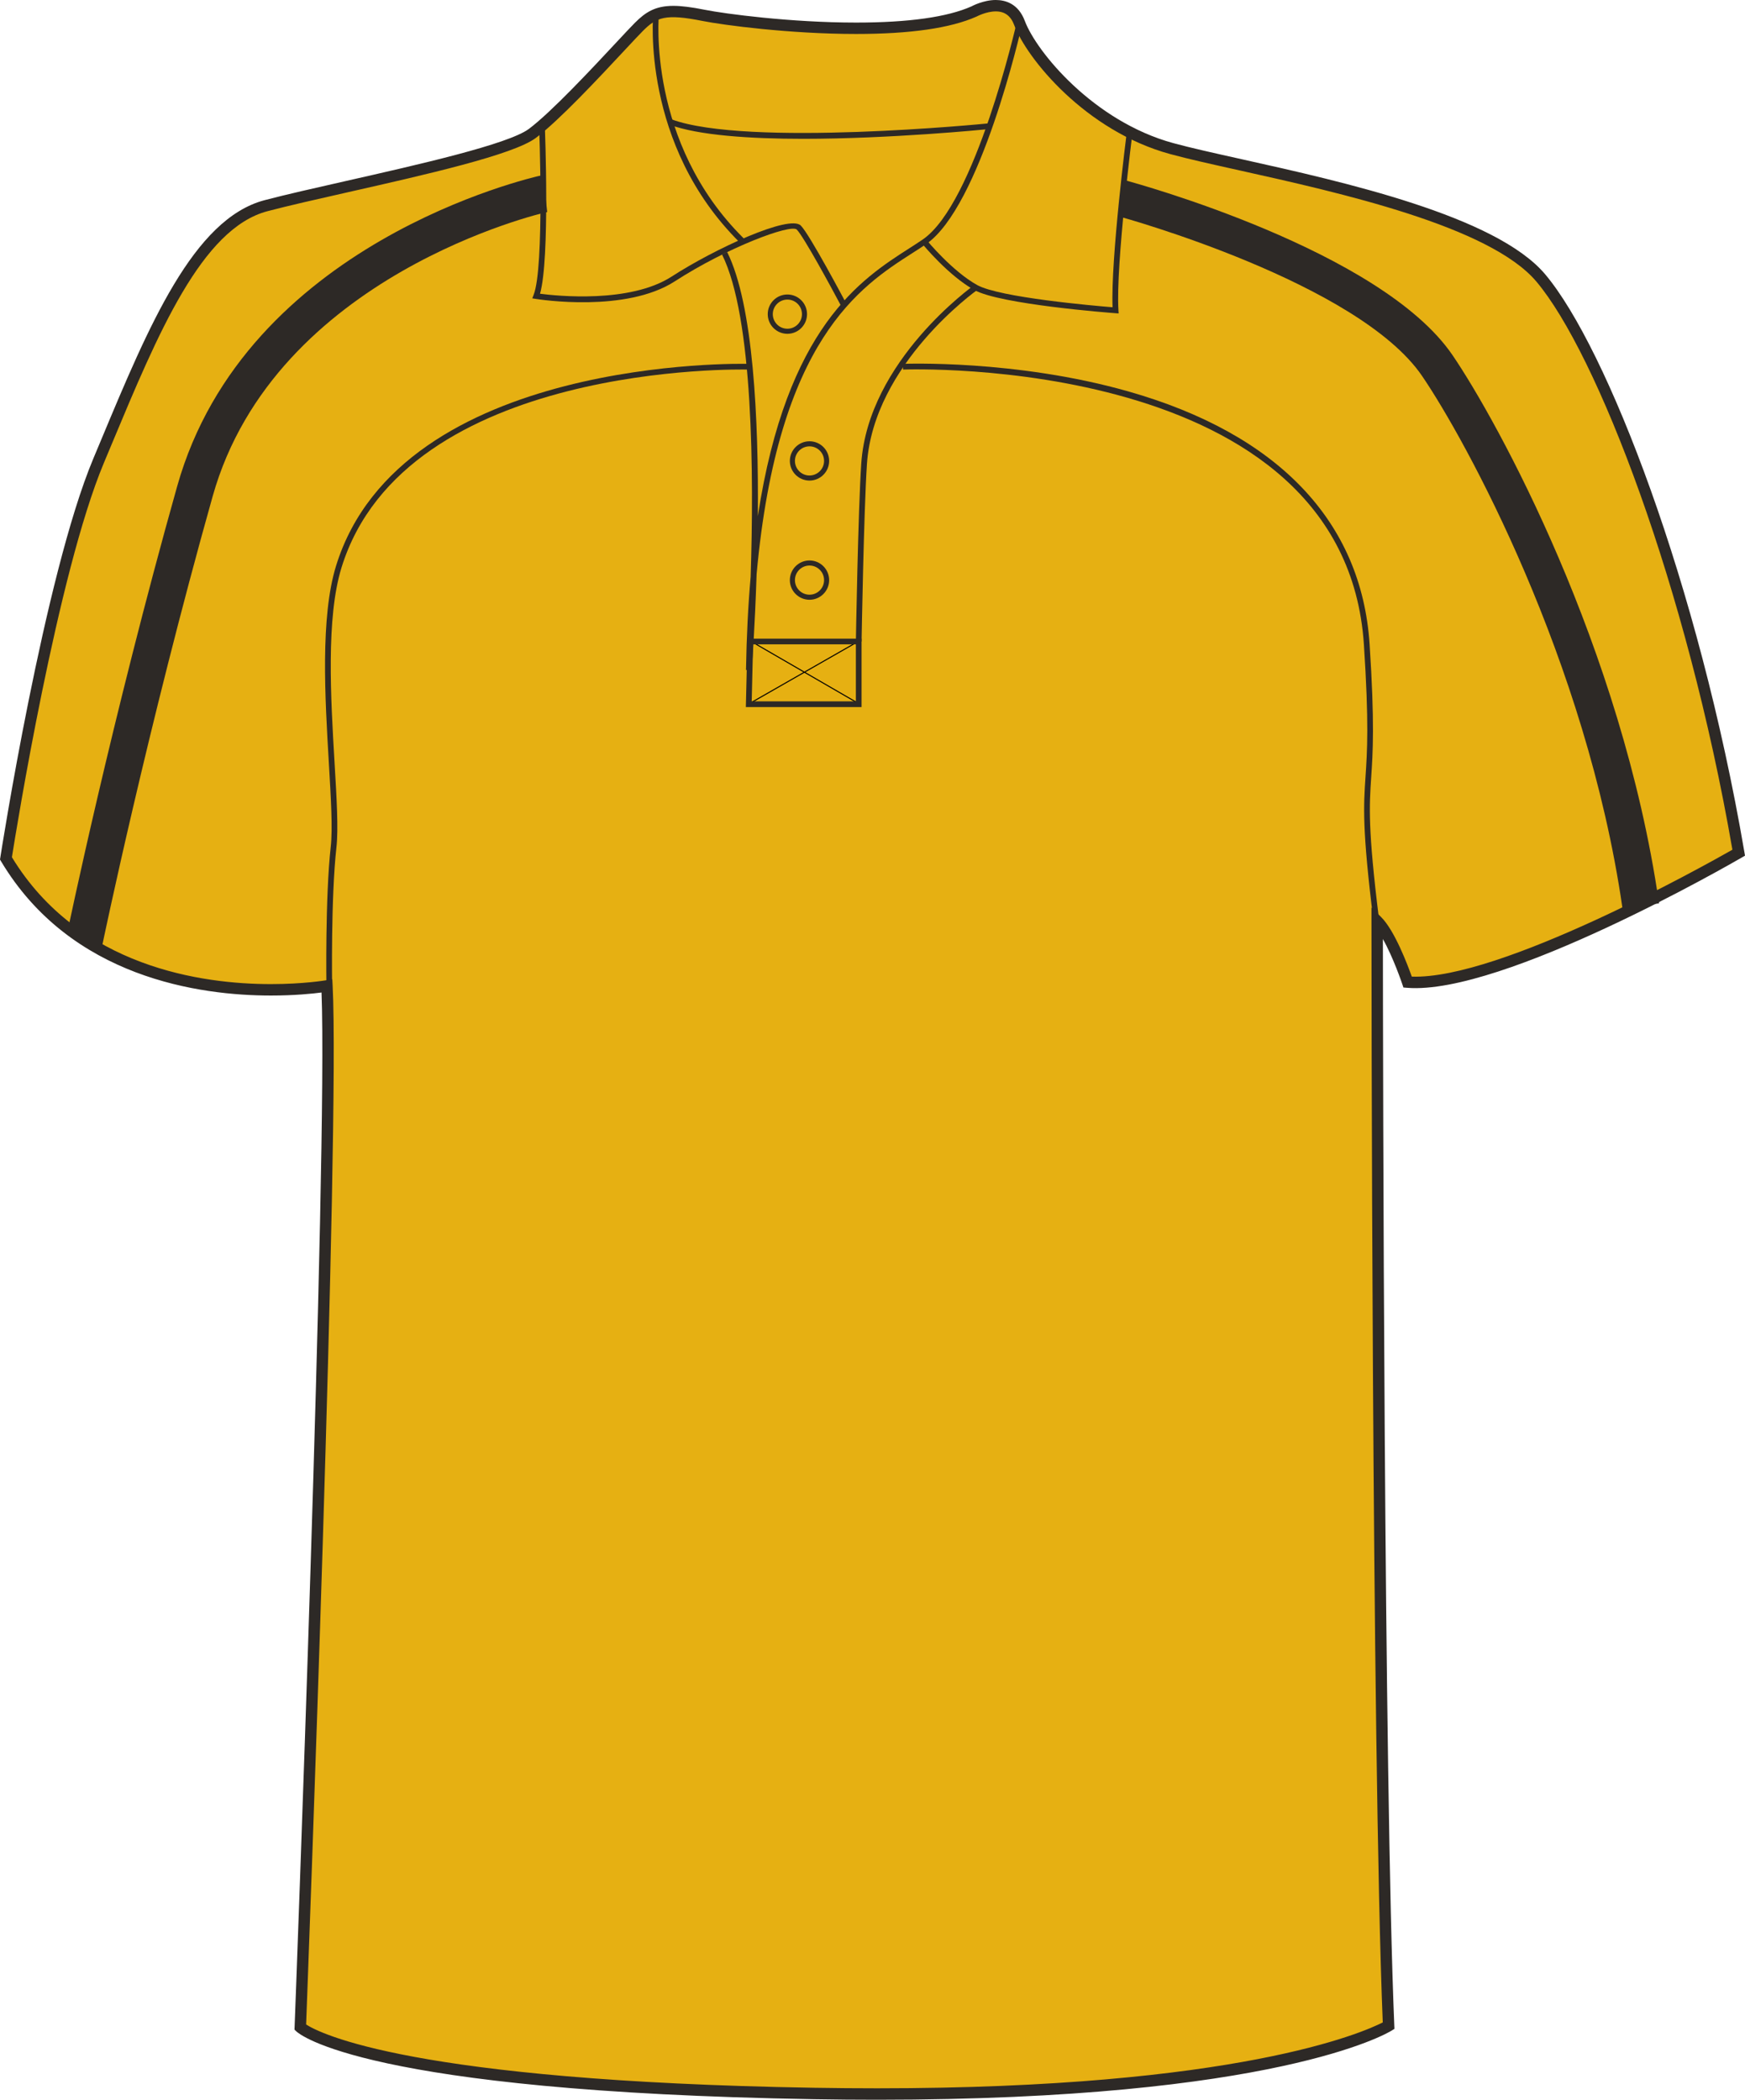
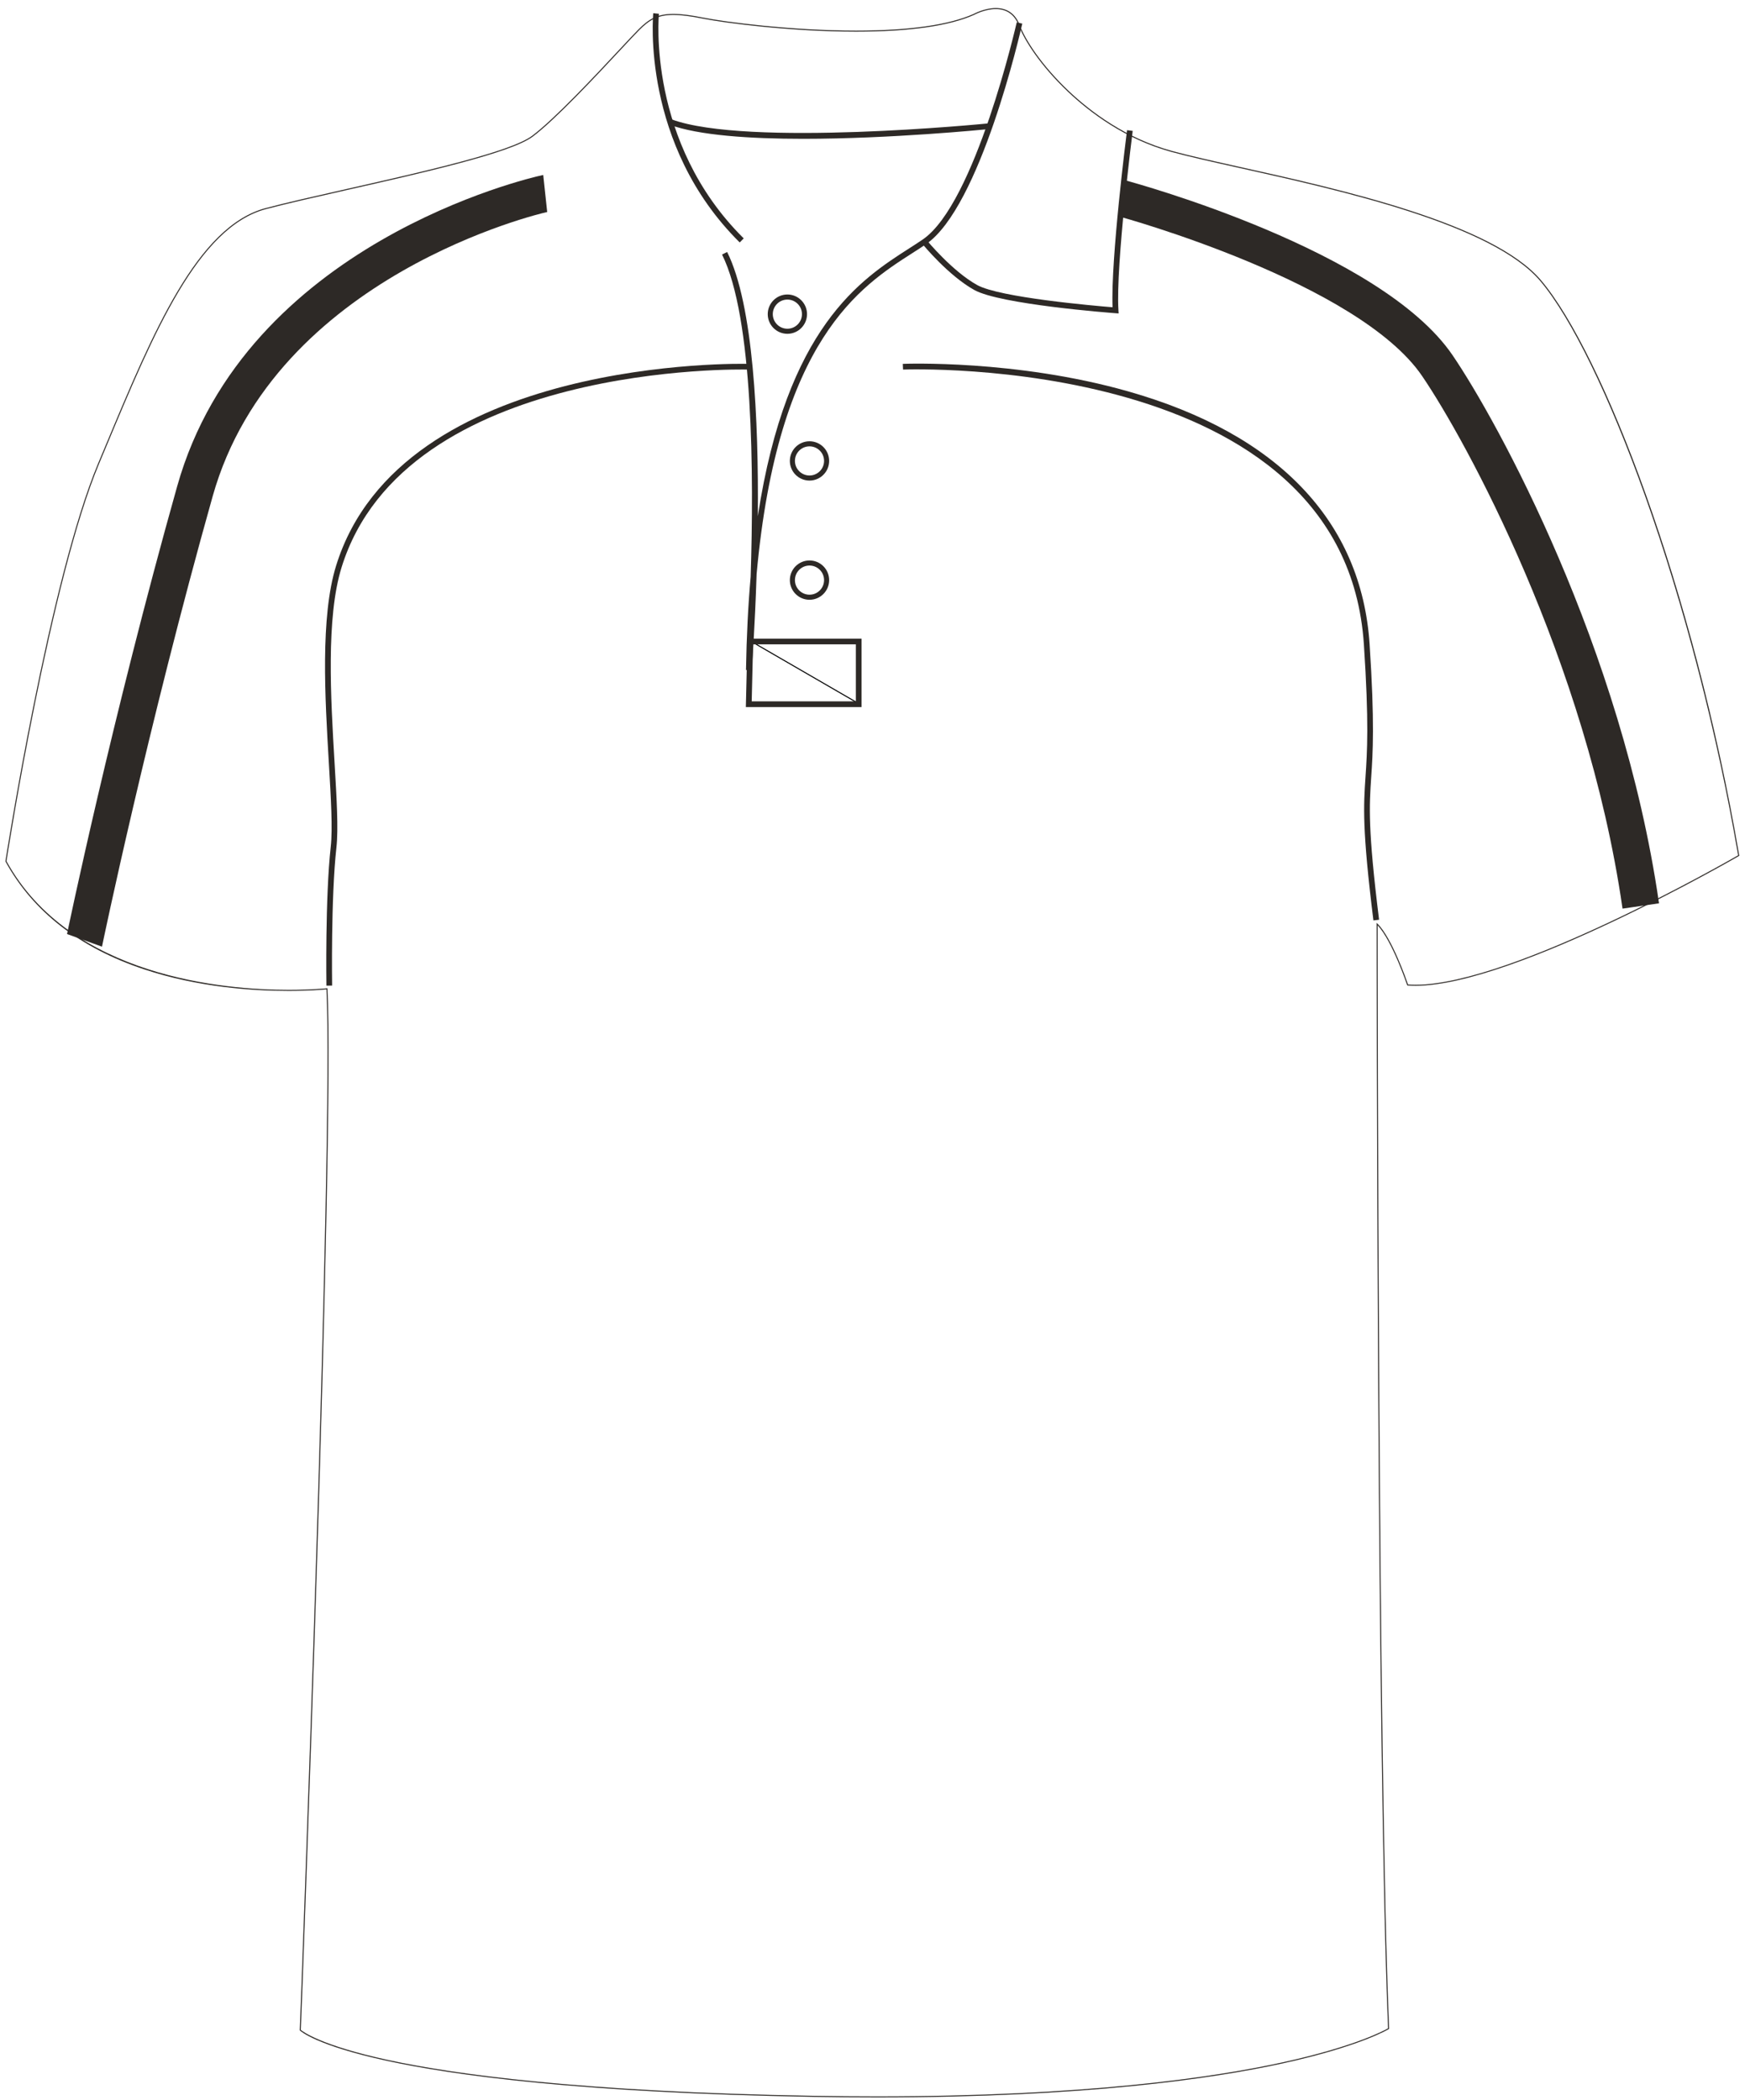
<svg xmlns="http://www.w3.org/2000/svg" preserveAspectRatio="xMidYMid meet" version="1.1" x="0px" y="0px" width="664.976px" height="800.002px" viewbox="0 0 664.976 800.002" enable-background="new 0 0 664.976 800.002" xml:space="preserve" class="svg0" style="height: 800px;">
  <g id="Layer_1">
    <g id="front">
-       <path id="primary" fill="#e6b012" d="M124.589,376.729c0,0-90.337,9.721-122.319-48.589c0,0,16.462-106.569,35.312-151.524    c18.854-44.954,36.251-89.912,63.808-97.16c27.553-7.25,89.909-18.85,101.506-27.549c11.602-8.702,34.801-34.804,40.603-40.603    c5.803-5.802,10.154-7.255,24.652-4.353c14.502,2.9,76.855,10.154,102.962-1.449c0,0,13.052-7.25,17.399,4.35    c4.352,11.601,26.104,39.153,58.001,47.853c31.904,8.702,117.453,21.751,140.66,49.303    c23.207,27.552,58.014,117.461,75.408,218.968c0,0-89.911,52.203-126.158,49.302c0,0-5.805-17.399-11.604-23.201    c0,0,0,316.421,4.35,420.827c0,0-46.397,28.711-218.959,25.813c-172.563-2.9-195.766-25.23-195.766-25.23    S127.489,433.288,124.589,376.729z" class="primary" stroke="#e6b012" stroke-width="1px" />
      <path d="M334.237,799.107c-7.82,0-15.905-0.063-24.039-0.205c-89.157-1.498-137.653-8.279-162.634-13.707    c-27.113-5.891-33.025-11.35-33.265-11.578l-0.063-0.063l0.002-0.086c0.131-3.398,12.989-340.005,10.162-396.526    c-1.096,0.107-6.5,0.588-14.435,0.588c-13.822,0-34.589-1.423-55.006-8.208c-24.606-8.177-42.396-22.001-52.864-41.09    l-0.032-0.057l0.01-0.066c0.164-1.067,16.684-107.107,35.326-151.57c1-2.384,1.994-4.768,2.99-7.146    c17.876-42.807,34.761-83.239,60.944-90.13c8.021-2.108,19.073-4.607,30.777-7.252c29.281-6.618,62.472-14.119,70.662-20.263    c8.687-6.514,24.167-23.102,33.414-33.01c3.193-3.42,5.714-6.123,7.167-7.574c3.801-3.802,7.04-5.862,13.248-5.862    c2.945,0,6.627,0.461,11.585,1.455c7.684,1.537,32.97,4.908,58.04,4.908c20.255,0,35.326-2.137,44.8-6.345    c0.023-0.015,4.105-2.255,8.435-2.255c4.452,0,7.563,2.258,9.229,6.712c1.964,5.242,8.021,14.918,18.618,24.942    c8.198,7.749,21.662,17.994,39.251,22.791c6.726,1.834,15.78,3.85,26.267,6.182c38.284,8.52,96.14,21.395,114.493,43.182    c23.391,27.775,58.011,117.309,75.451,219.06l0.021,0.134l-0.117,0.067c-0.849,0.494-85.592,49.443-123.205,49.445    c-1.063,0-2.096-0.04-3.067-0.117l-0.131-0.01l-0.04-0.122c-0.056-0.171-5.63-16.754-11.229-22.778    c0.005,14.159,0.13,319.02,4.352,420.334l0.005,0.113l-0.099,0.061c-0.104,0.064-10.882,6.594-40.196,13.031    C462.029,792.033,413.215,799.107,334.237,799.107z M114.636,773.393c0.708,0.598,7.533,5.902,33.167,11.453    c24.968,5.41,73.41,12.172,162.403,13.666c8.128,0.137,16.211,0.207,24.031,0.207c78.911,0,127.678-7.066,154.696-12.994    c27.8-6.1,38.891-12.273,40.026-12.934c-4.294-103.338-4.345-417.559-4.345-420.72v-0.473l0.334,0.334    c5.51,5.51,11.076,21.579,11.614,23.154c0.923,0.07,1.899,0.107,2.904,0.107c36.858,0,119.26-47.229,122.891-49.323    c-8.009-46.673-20.614-95.343-35.494-137.049c-13.529-37.91-28.05-67.686-39.848-81.693    c-18.268-21.688-76.042-34.544-114.28-43.054c-10.487-2.334-19.544-4.35-26.28-6.187c-17.669-4.818-31.186-15.104-39.418-22.885    c-10.643-10.068-16.736-19.807-18.718-25.088c-1.604-4.288-4.59-6.46-8.865-6.46c-4.22,0-8.218,2.19-8.259,2.214    c-9.535,4.245-24.663,6.388-44.973,6.388c-25.104,0-50.422-3.375-58.12-4.916c-4.932-0.988-8.587-1.45-11.505-1.45    c-6.074,0-9.243,2.018-12.969,5.747c-1.448,1.446-3.971,4.146-7.156,7.564c-9.259,9.918-24.751,26.521-33.468,33.056    c-8.259,6.196-41.491,13.707-70.812,20.334c-11.703,2.645-22.755,5.144-30.765,7.25c-26,6.841-42.85,47.188-60.688,89.902    c-0.992,2.379-1.987,4.763-2.988,7.146C19.317,220.651,2.958,324.936,2.466,328.103c24.324,44.261,83.271,49.039,107.492,49.039    c8.854,0,14.542-0.601,14.602-0.604l0.207-0.021l0.01,0.207C127.639,432.315,114.912,766.18,114.636,773.393z" fill="#2D2926" stroke-width="2px" />
      <g id="secondary" class="secondary" fill="#2D2926" stroke="#2D2926" stroke-width="1px">
        <path fill="#2D2926" d="M38.495,360.014l-12.376-4.47c0.166-0.802,16.873-81.319,41.884-170.155     c26-92.348,134.045-117.125,138.57-118.12l1.405,13.12c-1.034,0.227-103.554,23.809-127.411,108.542     C55.681,277.322,38.66,359.215,38.495,360.014z" class="secondary" stroke="#2D2926" stroke-width="1px" />
        <path fill="#2D2926" d="M618.729,345.62c-13.743-94.488-59.804-178.324-76.395-202.655     C517.889,107.111,427.697,82.3,426.789,82.052l2.034-12.828c3.896,1.057,97.14,26.558,124.294,66.387     c17.06,25.023,64.426,111.194,78.523,208.129L618.729,345.62z" class="secondary" stroke="#2D2926" stroke-width="1px" />
      </g>
      <rect x="282.74" y="256.162" transform="matrix(-0.866 -0.501 0.501 -0.866 443.713 631.771)" width="47.746" height="0.392" />
-       <rect x="305.338" y="233.402" transform="matrix(-0.496 -0.868 0.868 -0.496 234.15 649.268)" width="0.392" height="46.534" />
      <path d="M306.104,52.886c-20.313,0-39.931-1.293-51.022-5.4l0.754-2.039c28.8,10.663,119.861,1.663,120.781,1.569l0.22,2.165    C374.496,49.413,339.387,52.886,306.104,52.886z" fill="#2D2926" stroke-width="2px" />
-       <path d="M334.239,800.002c-7.833,0-15.932-0.068-24.073-0.205c-171.449-2.883-196.264-24.9-197.236-25.838l-0.703-0.678    l0.037-0.975c0.127-3.354,12.673-331.775,10.261-394.164c-3.438,0.45-10.29,1.157-19.28,1.157    c-26.988,0-76.236-6.643-102.84-51.132L0,327.494l0.12-0.775c0.166-1.071,16.723-107.351,35.456-152.033l2.987-7.138    c18.07-43.274,35.138-84.145,62.271-91.282c8.051-2.12,19.123-4.622,30.847-7.272c27.646-6.25,62.059-14.026,69.91-19.916    c8.549-6.413,23.958-22.925,33.162-32.788c3.201-3.428,5.729-6.139,7.203-7.614c4.082-4.081,7.784-6.442,14.648-6.442    c3.078,0,6.882,0.476,11.971,1.494c7.626,1.525,32.733,4.873,57.657,4.873c19.973,0,34.772-2.077,43.994-6.175    C370.237,2.411,374.628,0,379.462,0c3.688,0,8.605,1.387,11.081,7.998c4.393,11.703,26.145,38.227,56.537,46.52    c6.681,1.822,15.717,3.832,26.173,6.159c38.547,8.577,96.795,21.54,115.581,43.84c23.56,27.976,58.387,117.917,75.885,220    l0.257,1.489l-1.31,0.76c-3.598,2.091-91.059,52.502-127.425,49.591l-1.437-0.113l-0.453-1.366    c-0.046-0.13-3.388-10.065-7.368-17.106c0.038,46.578,0.401,319.252,4.345,413.956l0.056,1.271l-1.081,0.668    C528.571,774.736,485.973,800.002,334.239,800.002z M116.654,771.328c5.063,3.281,40.023,21.535,193.589,24.115    c8.117,0.137,16.19,0.203,23.996,0.203c137.213,0,185.171-21.266,192.695-25.102c-4.248-104.625-4.299-416.409-4.299-419.561    v-5.25l3.715,3.71c5.161,5.162,10.104,18.302,11.647,22.651c33.656,1.22,111.145-42.069,122.178-48.349    c-17.455-100.732-51.597-189.038-74.672-216.434c-17.832-21.174-75.221-33.944-113.189-42.396    c-10.518-2.339-19.597-4.36-26.374-6.208c-32.292-8.809-54.666-36.383-59.469-49.188c-1.306-3.483-3.599-5.174-7.01-5.174    c-3.661,0-7.265,1.945-7.303,1.963c-9.948,4.434-25.345,6.637-45.929,6.637c-25.248,0-50.751-3.404-58.511-4.956    c-14.134-2.825-17.501-1.428-22.688,3.757c-1.42,1.421-3.927,4.107-7.099,7.506c-9.907,10.613-24.877,26.654-33.734,33.3    c-8.598,6.448-42.049,14.009-71.562,20.678c-11.686,2.642-22.723,5.135-30.697,7.235c-25.054,6.592-41.72,46.5-59.364,88.752    l-2.989,7.146C21.898,218.551,6.081,316.836,4.538,326.601c25.596,42.046,72.774,48.342,98.702,48.342    c12.466,0,20.889-1.438,20.974-1.451l2.417-0.421l0.126,2.452C129.552,429.898,117.484,749.496,116.654,771.328z" fill="#2D2926" stroke-width="2px" />
-       <path d="M320.492,116.513c-3.813-7.201-14.276-26.456-16.859-29.038c-2.265-2.256-26.555,6.816-46.494,19.72    c-18.625,12.052-51.575,6.911-52.97,6.687l-1.343-0.217l0.504-1.261c4.214-10.538,2.12-64.266,2.102-64.809l2.172-0.085    c0.086,2.15,1.996,51.126-1.815,64.403c6.28,0.82,34.245,3.757,50.167-6.543c16.396-10.607,44.918-23.73,49.212-19.43    c3.342,3.34,16.681,28.488,17.246,29.559L320.492,116.513z" fill="#2D2926" stroke-width="2px" />
      <path d="M281.886,92.373c-37.72-37.324-32.997-86.852-32.945-87.348l2.162,0.227c-0.05,0.486-4.646,49.007,32.31,85.575    L281.886,92.373z" fill="#2D2926" stroke-width="2px" />
      <path d="M286.454,255.364l-2.172-0.102c0.214-12.893,0.822-24.681,1.772-35.492c1.255-38.903,0.996-98.998-10.903-122.789    l1.944-0.974c10.019,20.04,12.018,63.979,11.693,100.677c11.022-72.157,39.403-90.348,57.734-102.092    c1.82-1.167,3.535-2.266,5.11-3.344c20.074-13.737,35.652-82.037,35.813-82.727l2.122,0.478    c-0.639,2.846-15.926,69.828-36.702,84.042c-1.594,1.089-3.327,2.201-5.168,3.378c-19.717,12.634-51.252,32.833-59.372,122.311    C287.674,238.906,286.582,253.667,286.454,255.364z" fill="#2D2926" stroke-width="2px" />
      <path d="M426.283,119.425l-1.247-0.094c-1.784-0.133-43.854-3.344-53.737-8.833c-9.854-5.478-19.481-17.169-19.888-17.666    l1.684-1.375c0.098,0.117,9.774,11.866,19.267,17.138c8.56,4.757,44.48,7.888,51.614,8.47c-0.732-18.311,5.25-65.432,5.51-67.474    l2.157,0.274c-0.066,0.51-6.502,51.213-5.434,68.312L426.283,119.425z" fill="#2D2926" stroke-width="2px" />
      <path d="M328.327,269.395h-44.1l0.621-26.075h43.476v26.075H328.327z M286.457,267.218h39.695v-21.725h-39.179L286.457,267.218z" fill="#2D2926" stroke-width="2px" />
      <path d="M124.385,375.534c-0.005-0.332-0.499-33.521,1.655-52.941c0.766-6.848,0.071-18.48-0.725-31.952    c-1.468-24.749-3.292-55.548,2.762-75.093c24.764-79.934,155.548-76.957,156.856-76.917l-0.063,2.175    c-1.317-0.05-130.438-2.969-154.713,75.385c-5.937,19.166-4.125,49.748-2.668,74.321c0.804,13.57,1.499,25.29,0.718,32.318    c-2.143,19.282-1.648,52.335-1.645,52.668L124.385,375.534z" fill="#2D2926" stroke-width="2px" />
      <path d="M523.374,350.682c-4.34-34.904-3.756-43.653-3.012-54.729c0.641-9.562,1.364-20.396-0.614-50.388    c-7.322-110.828-173.94-104.83-175.619-104.76l-0.095-2.173c0.426-0.02,42.996-1.716,85.916,10.488    c57.075,16.227,88.878,49.526,91.968,96.3c1.991,30.135,1.231,41.525,0.614,50.676c-0.731,10.96-1.313,19.619,2.999,54.318    L523.374,350.682z" fill="#2D2926" stroke-width="2px" />
      <path d="M308.481,228.513c-4.128,0-7.488-3.359-7.488-7.487c0-4.13,3.36-7.491,7.488-7.491c4.127,0,7.487,3.361,7.487,7.491    C315.966,225.156,312.608,228.513,308.481,228.513z M308.481,215.47c-3.063,0-5.554,2.492-5.554,5.556s2.489,5.553,5.554,5.553    c3.062,0,5.553-2.491,5.553-5.553C314.033,217.962,311.542,215.47,308.481,215.47z" fill="#2D2926" stroke-width="2px" />
      <path d="M308.481,183.102c-4.128,0-7.488-3.36-7.488-7.491c0-4.128,3.36-7.488,7.488-7.488c4.127,0,7.487,3.36,7.487,7.488    C315.966,179.742,312.608,183.102,308.481,183.102z M308.481,170.058c-3.063,0-5.554,2.491-5.554,5.553    c0,3.065,2.489,5.556,5.554,5.556c3.062,0,5.553-2.494,5.553-5.556S311.542,170.058,308.481,170.058z" fill="#2D2926" stroke-width="2px" />
      <path d="M300.053,127.182c-4.13,0-7.488-3.36-7.488-7.491c0-4.128,3.36-7.489,7.488-7.489c4.127,0,7.485,3.361,7.485,7.489    C307.536,123.822,304.18,127.182,300.053,127.182z M300.053,114.138c-3.063,0-5.559,2.491-5.559,5.554    c0,3.064,2.493,5.556,5.559,5.556c3.063,0,5.554-2.494,5.554-5.556C305.606,116.629,303.115,114.138,300.053,114.138z" fill="#2D2926" stroke-width="2px" />
-       <path d="M328.327,244.425l-2.175-0.037c0.007-0.494,0.839-49.615,2.05-67.752c2.613-39.229,42.602-67.699,43.005-67.98    l1.249,1.781c-0.393,0.277-39.538,28.163-42.084,66.345C329.166,194.862,328.335,243.931,328.327,244.425z" fill="#2D2926" stroke-width="2px" />
    </g>
  </g>
  <filter id="linear">
    <feColorMatrix type="matrix" values="0 -1 0 0 0               0 -1 0 0 0               0 -1 0 0 0               0 -1 0 0.9 0 " />
  </filter>
</svg>